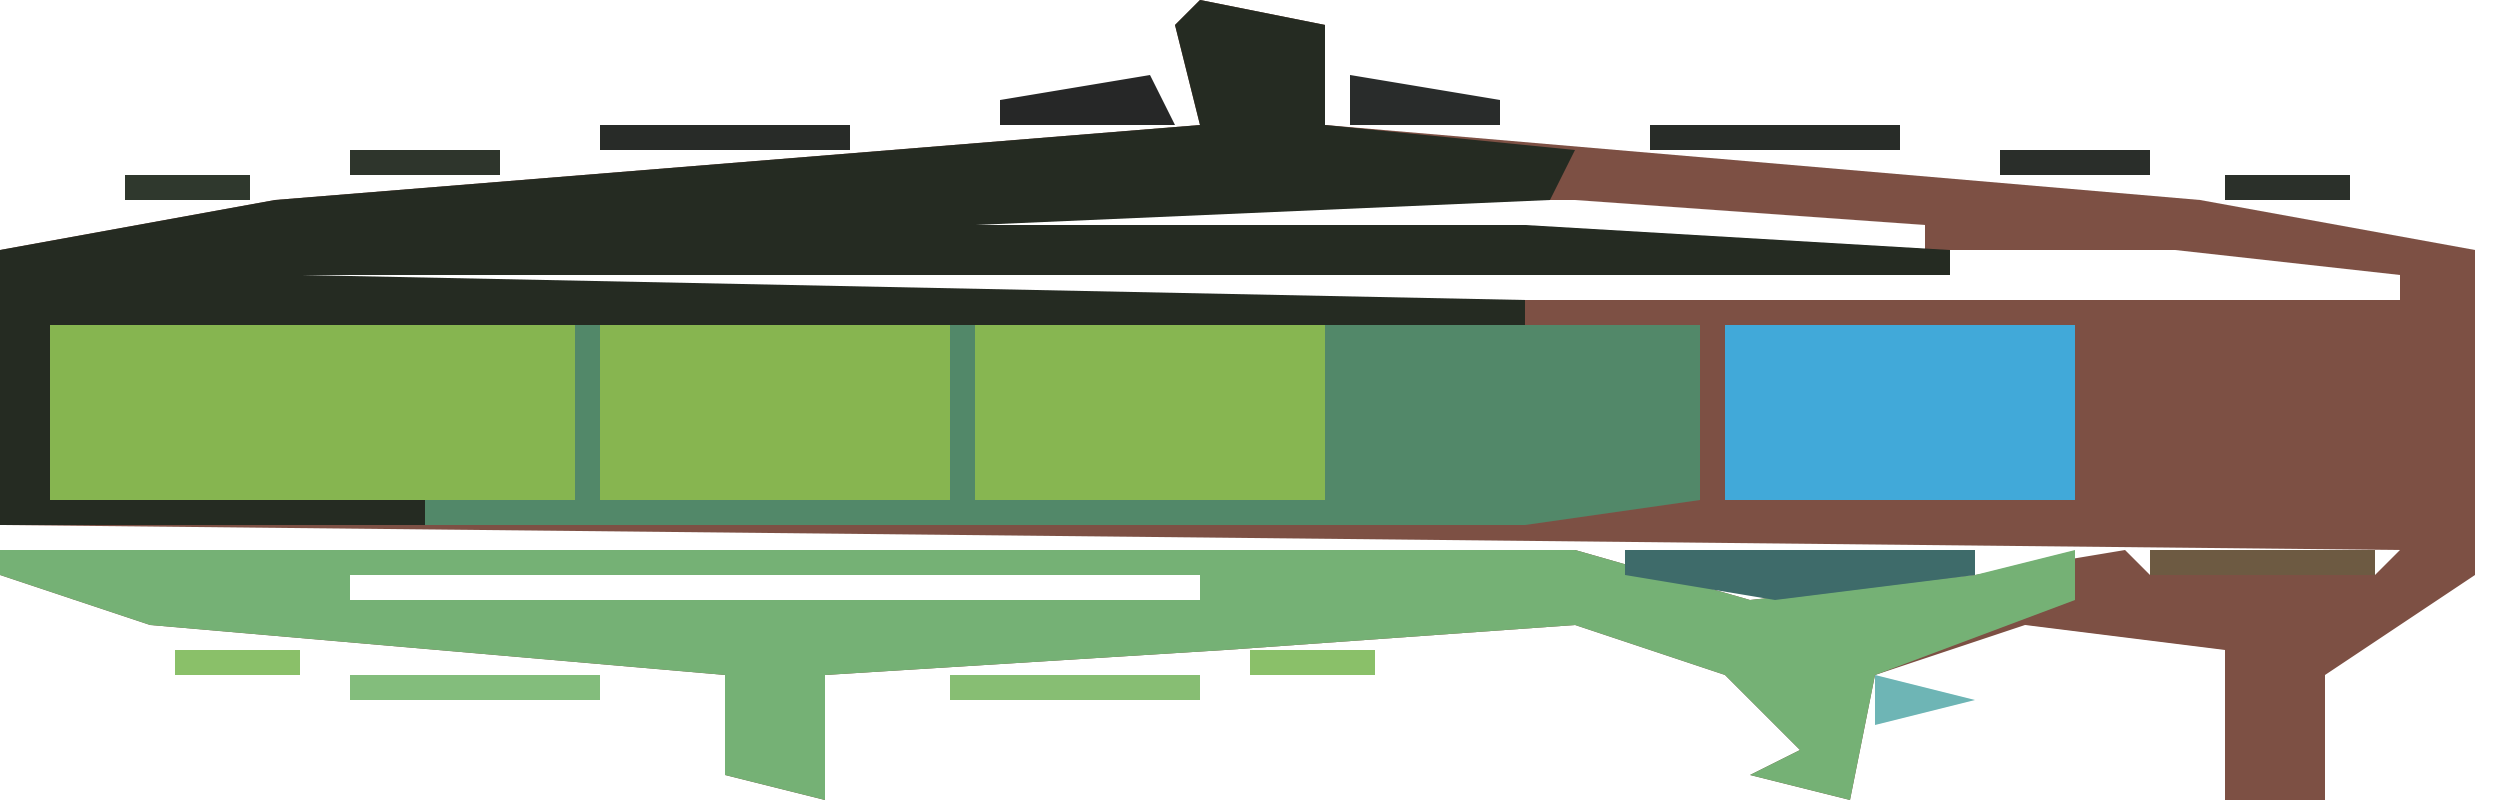
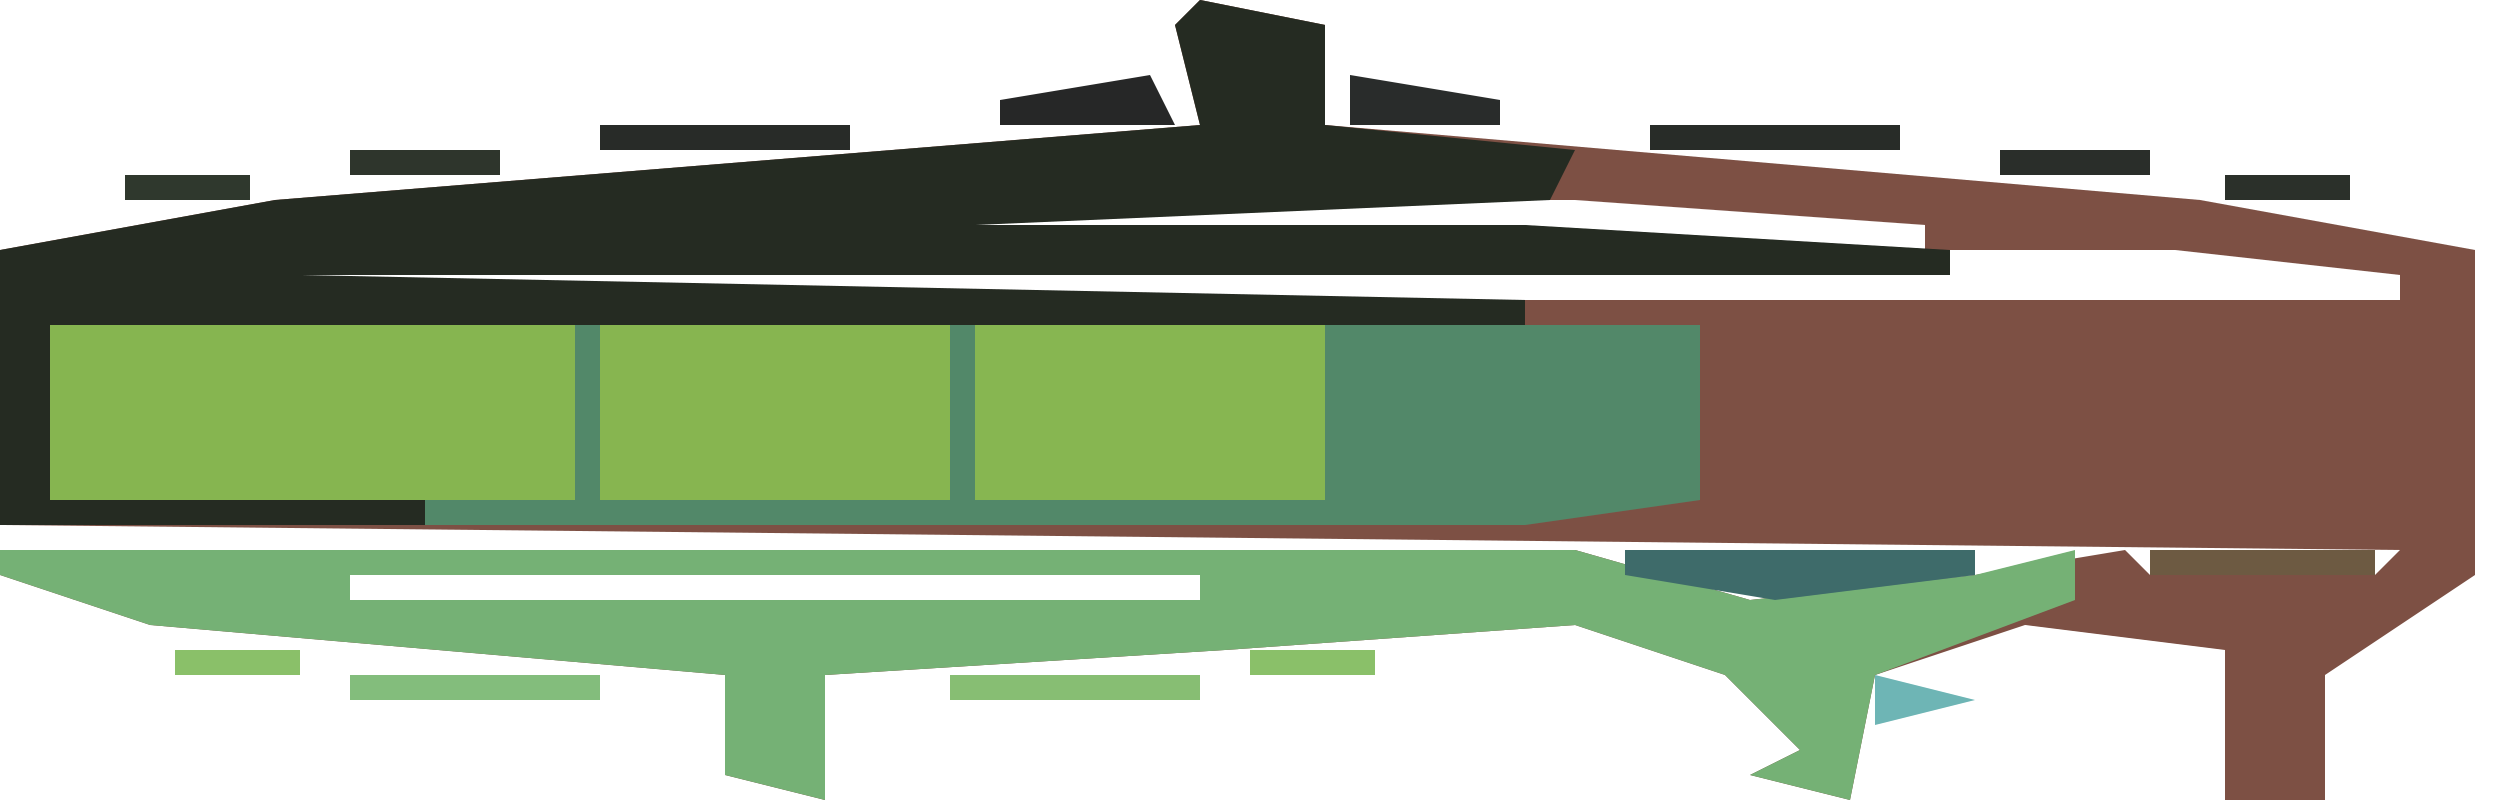
<svg xmlns="http://www.w3.org/2000/svg" version="1.1" width="100" height="32">
  <path d="M0,0 L5,1 L5,5 L40,8 L51,10 L51,23 L45,27 L45,32 L41,32 L41,26 L33,25 L27,27 L26,32 L22,31 L24,30 L21,27 L15,25 L1,26 L-15,27 L-15,32 L-19,31 L-19,27 L-42,25 L-48,23 L-48,22 L15,22 L22,24 L31,23 L37,22 L38,23 L47,23 L48,22 L-48,21 L-48,10 L-37,8 L0,5 L-1,1 Z M2,2 L3,4 Z M-12,8 L-26,9 L-26,10 L29,10 L29,9 L15,8 Z M-36,10 L-45,11 L-45,12 L48,12 L48,11 L39,10 Z M-34,23 L-34,24 L0,24 L0,23 Z M42,28 Z " fill="#7D5044" transform="translate(48,0)" />
  <path d="M0,0 L66,0 L66,7 L59,8 L15,8 L0,7 Z " fill="#528869" transform="translate(2,13)" />
  <path d="M0,0 L5,1 L5,5 L15,6 L14,8 L-9,9 L13,9 L30,10 L30,11 L-36,11 L13,12 L13,13 L-46,13 L-46,20 L-31,20 L-31,21 L-48,21 L-48,10 L-37,8 L0,5 L-1,1 Z M2,2 L3,4 Z " fill="#252B22" transform="translate(48,0)" />
  <path d="M0,0 L63,0 L70,2 L79,1 L83,0 L83,2 L75,5 L74,10 L70,9 L72,8 L69,5 L63,3 L49,4 L33,5 L33,10 L29,9 L29,5 L6,3 L0,1 Z M14,1 L14,2 L48,2 L48,1 Z " fill="#75B175" transform="translate(0,22)" />
  <path d="M0,0 L21,0 L21,7 L0,7 Z " fill="#86B550" transform="translate(2,13)" />
-   <path d="M0,0 L14,0 L14,7 L0,7 Z " fill="#41A9D9" transform="translate(69,13)" />
  <path d="M0,0 L14,0 L14,7 L0,7 Z " fill="#87B651" transform="translate(39,13)" />
  <path d="M0,0 L14,0 L14,7 L0,7 Z " fill="#87B550" transform="translate(24,13)" />
  <path d="M0,0 L14,0 L14,1 L6,2 L0,1 Z " fill="#3E6B6A" transform="translate(65,22)" />
  <path d="M0,0 L10,0 L10,1 L0,1 Z " fill="#87BE73" transform="translate(38,27)" />
  <path d="M0,0 L10,0 L10,1 L0,1 Z " fill="#83BD7C" transform="translate(14,27)" />
  <path d="M0,0 L10,0 L10,1 L0,1 Z " fill="#282C28" transform="translate(66,5)" />
  <path d="M0,0 L10,0 L10,1 L0,1 Z " fill="#282B28" transform="translate(24,5)" />
  <path d="M0,0 L9,0 L9,1 L0,1 Z " fill="#6D5A42" transform="translate(86,22)" />
  <path d="M0,0 L1,2 L-6,2 L-6,1 Z " fill="#262727" transform="translate(46,3)" />
  <path d="M0,0 L6,1 L6,2 L0,2 Z " fill="#292C2B" transform="translate(54,3)" />
  <path d="M0,0 L6,0 L6,1 L0,1 Z " fill="#2A2E2A" transform="translate(80,6)" />
  <path d="M0,0 L6,0 L6,1 L0,1 Z " fill="#2E352C" transform="translate(14,6)" />
  <path d="M0,0 L4,1 L0,2 Z " fill="#6EB5B5" transform="translate(75,27)" />
  <path d="M0,0 L5,0 L5,1 L0,1 Z " fill="#8AC069" transform="translate(50,26)" />
  <path d="M0,0 L5,0 L5,1 L0,1 Z " fill="#8AC069" transform="translate(7,26)" />
  <path d="M0,0 L5,0 L5,1 L0,1 Z " fill="#2B302A" transform="translate(89,7)" />
  <path d="M0,0 L5,0 L5,1 L0,1 Z " fill="#2F382D" transform="translate(5,7)" />
  <path d="M0,0 L4,1 Z " fill="#80BC86" transform="translate(56,25)" />
  <path d="M0,0 L4,1 Z " fill="#89BF6E" transform="translate(2,25)" />
  <path d="M0,0 L3,1 Z " fill="#6EB5B5" transform="translate(66,27)" />
  <path d="M0,0 L2,1 Z " fill="#AA998C" transform="translate(95,26)" />
  <path d="M0,0 L2,1 Z " fill="#6EB5B5" transform="translate(79,26)" />
  <path d="M0,0 L2,1 Z " fill="#6EB5B5" transform="translate(63,26)" />
  <path d="M0,0 L2,1 Z " fill="#6EB5B5" transform="translate(82,25)" />
-   <path d="M0,0 L2,1 Z " fill="#6EB5B5" transform="translate(61,25)" />
  <path d="M0,0 L2,1 Z " fill="#262826" transform="translate(97,8)" />
-   <path d="M0,0 Z " fill="#6EB5B5" transform="translate(28,31)" />
  <path d="M0,0 Z " fill="#6EB5B5" transform="translate(87,30)" />
  <path d="M0,0 Z " fill="#6EB5B5" transform="translate(93,29)" />
  <path d="M0,0 Z " fill="#E77E64" transform="translate(88,29)" />
  <path d="M0,0 Z " fill="#6EB5B5" transform="translate(70,28)" />
  <path d="M0,0 Z " fill="#92C357" transform="translate(34,28)" />
  <path d="M0,0 Z " fill="#6EB5B5" transform="translate(27,28)" />
  <path d="M0,0 Z " fill="#E77E64" transform="translate(94,27)" />
  <path d="M0,0 Z " fill="#CD6F56" transform="translate(87,27)" />
  <path d="M0,0 Z " fill="#E77E64" transform="translate(85,26)" />
  <path d="M0,0 Z " fill="#E77E64" transform="translate(97,25)" />
  <path d="M0,0 Z " fill="#E77E64" transform="translate(98,24)" />
  <path d="M0,0 Z " fill="#6EB5B5" transform="translate(99,23)" />
  <path d="M0,0 Z " fill="#262729" transform="translate(99,9)" />
  <path d="M0,0 Z " fill="#272924" transform="translate(1,8)" />
  <path d="M0,0 Z " fill="#262729" transform="translate(54,1)" />
</svg>